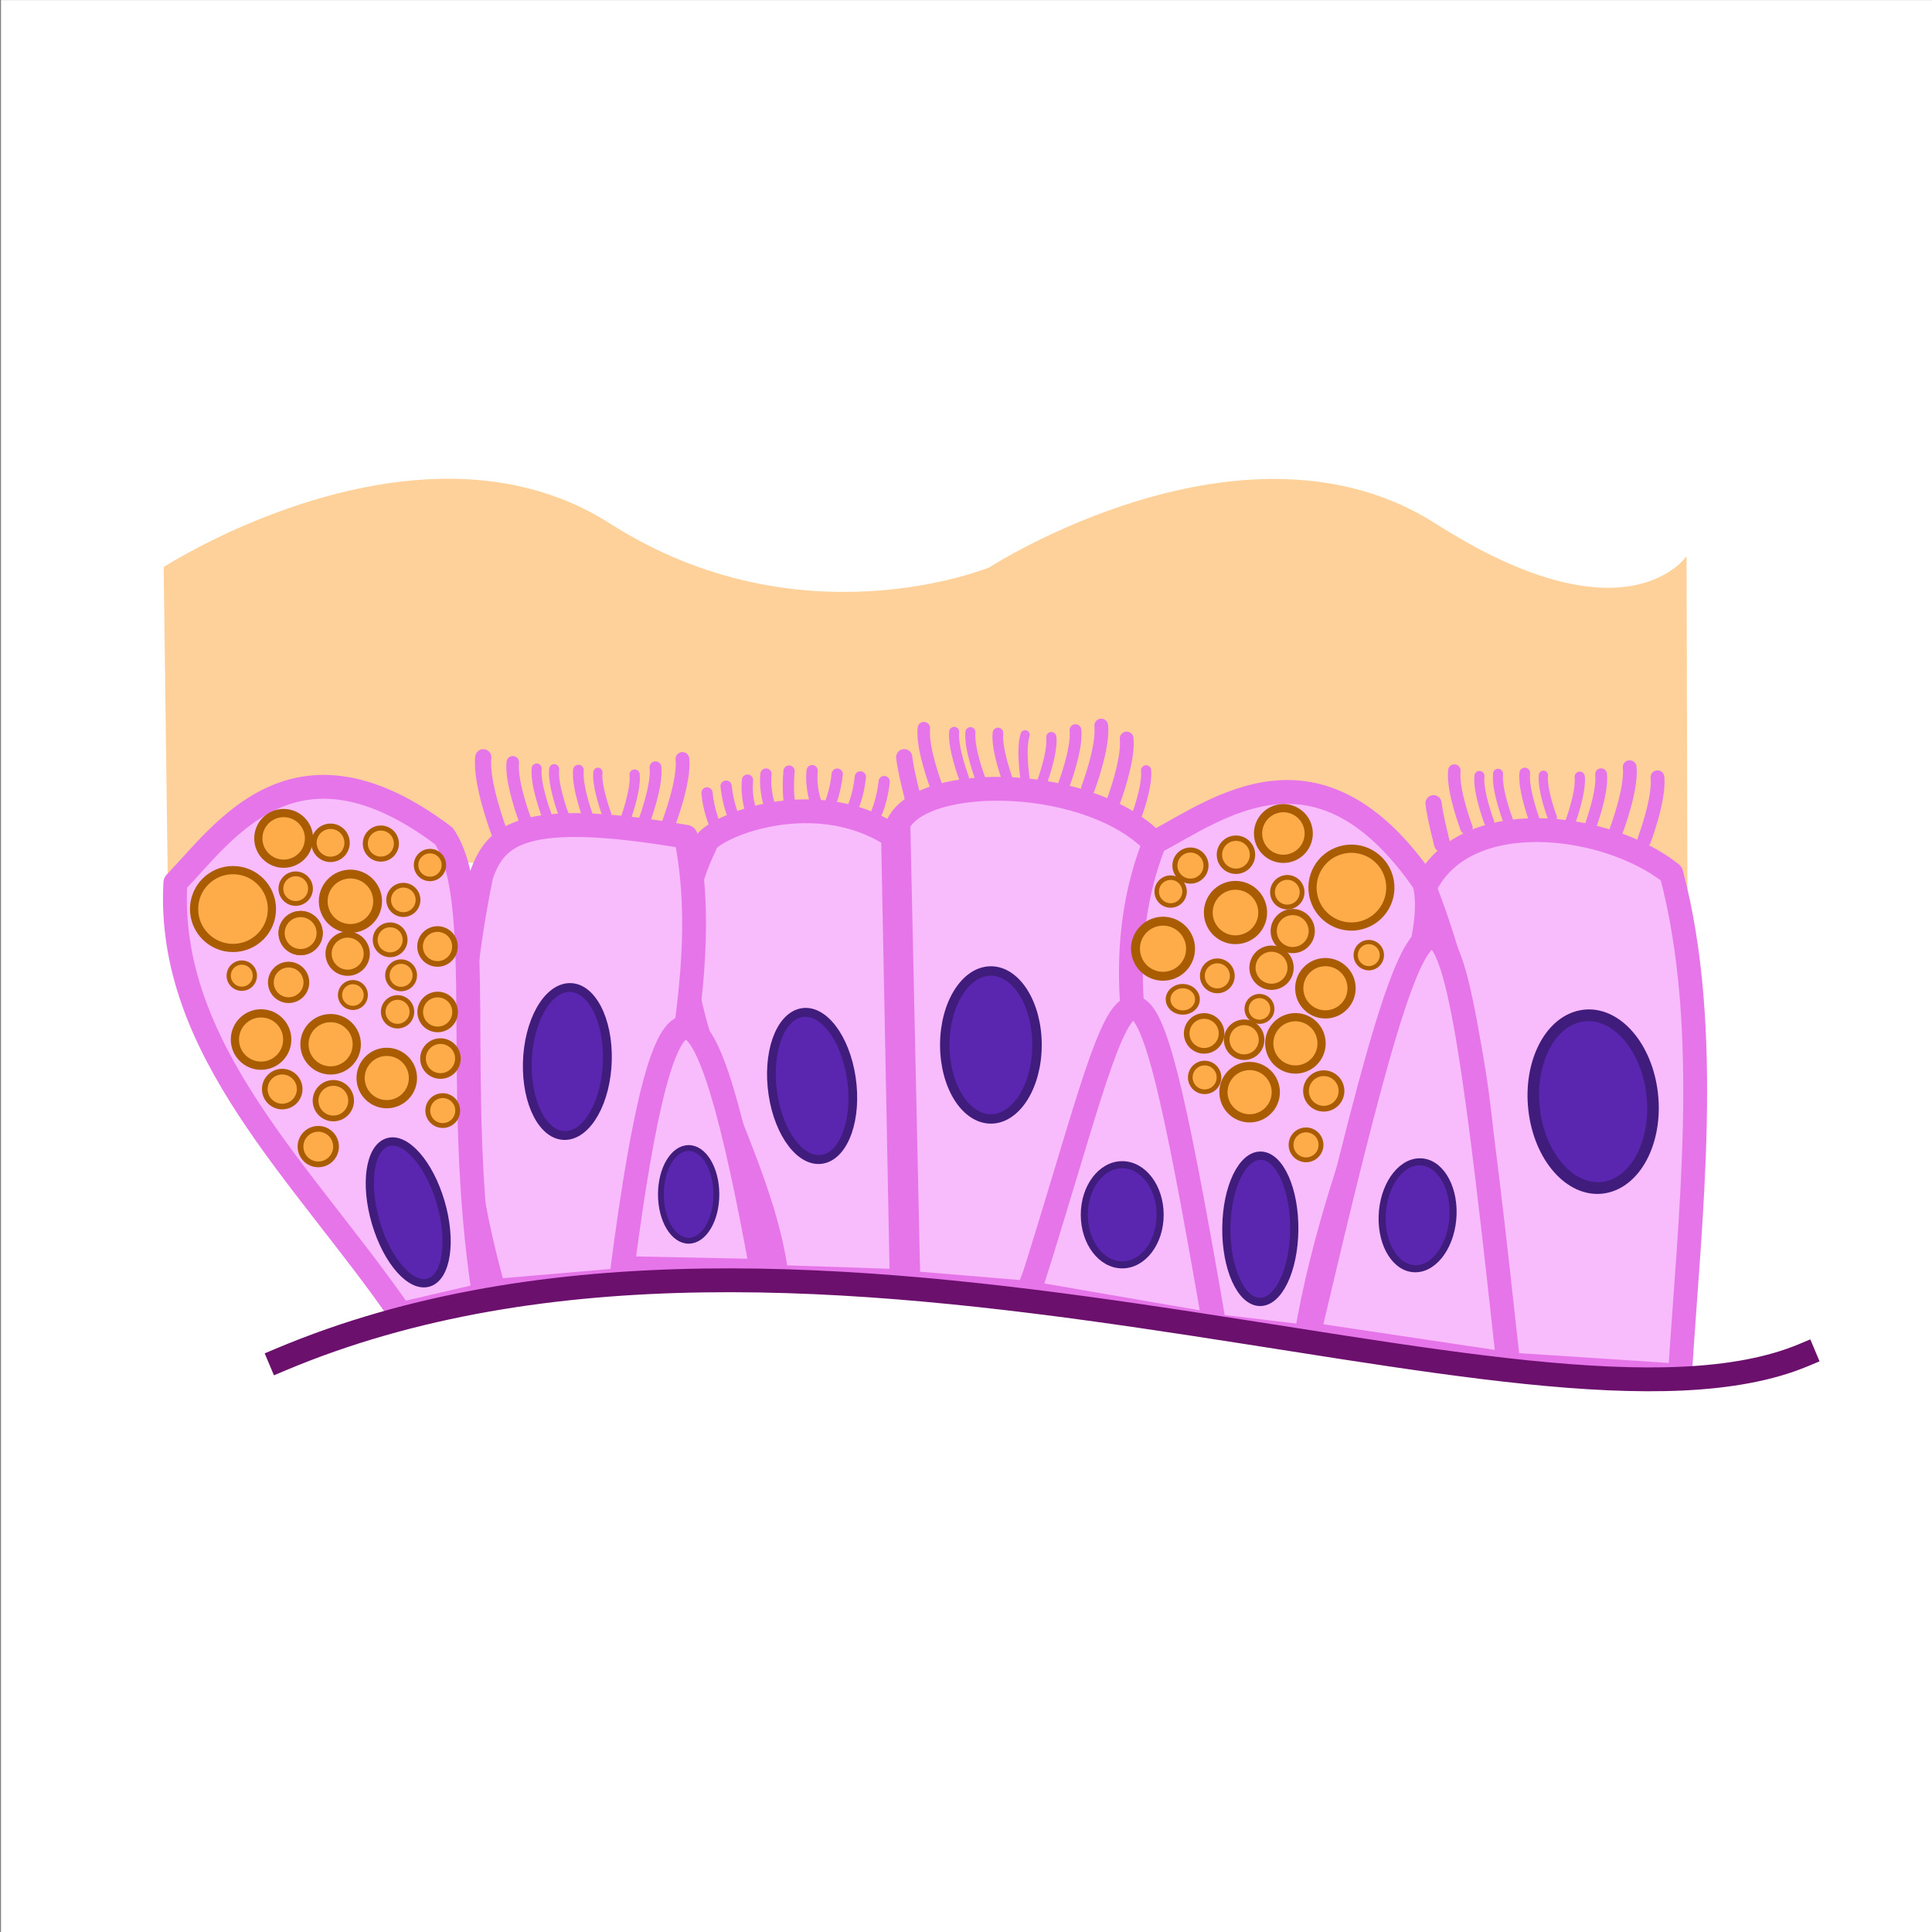
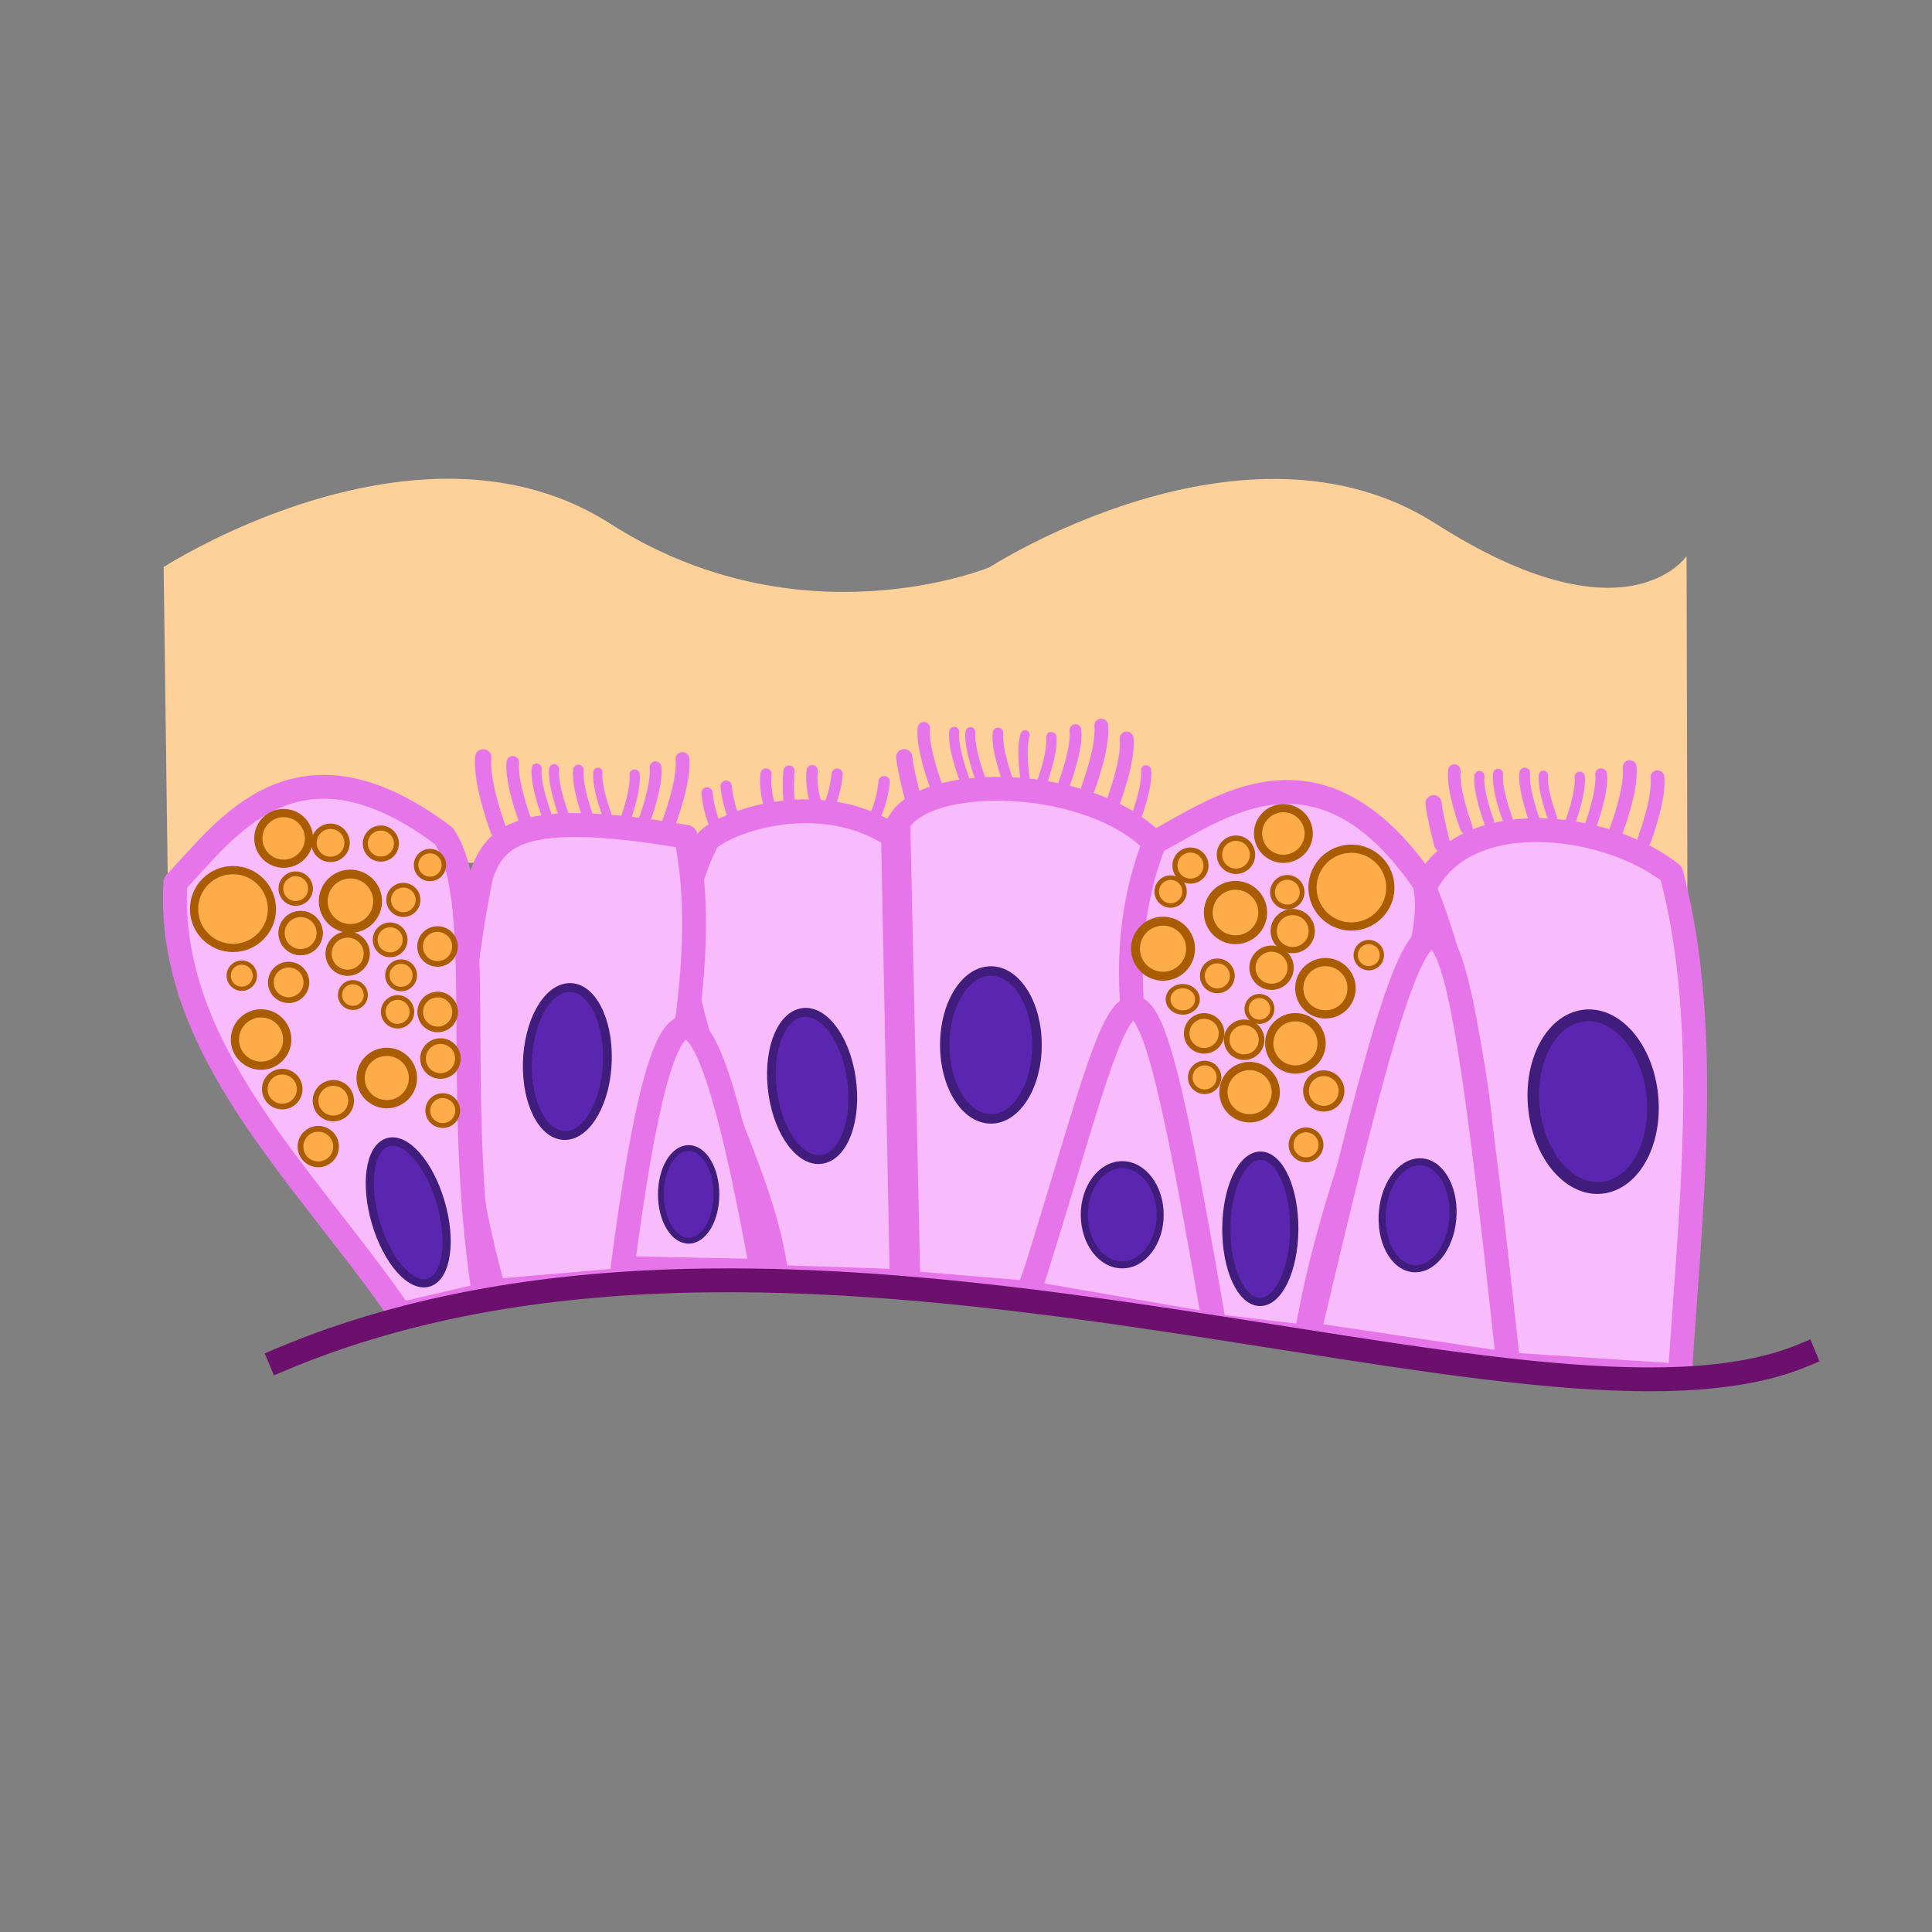
<svg xmlns="http://www.w3.org/2000/svg" xmlns:ns1="http://sodipodi.sourceforge.net/DTD/sodipodi-0.dtd" xmlns:ns2="http://www.inkscape.org/namespaces/inkscape" xmlns:xlink="http://www.w3.org/1999/xlink" width="720" height="720" viewBox="0 0 720 720" version="1.1" id="svg1" xml:space="preserve" ns1:docname="Epithel.svg" ns2:version="1.2.2 (b0a8486541, 2022-12-01)">
  <rect x="0" y="0" width="720" height="720" fill="#808080" stroke="none" />
  <ns1:namedview id="namedview1" pagecolor="#505050" bordercolor="#ffffff" borderopacity="1" ns2:showpageshadow="0" ns2:pageopacity="0" ns2:pagecheckerboard="1" ns2:deskcolor="#d1d1d1" ns2:document-units="mm" ns2:zoom="0.73720242" ns2:cx="140.39563" ns2:cy="508.67983" ns2:current-layer="g311" showgrid="false" ns2:window-width="3840" ns2:window-height="1009" ns2:window-x="-8" ns2:window-y="-8" ns2:window-maximized="1" />
  <defs id="defs1" />
  <g id="layer1" transform="translate(-838.17,-103.475)">
    <g id="g315" transform="matrix(2.626,0,0,2.626,-1389.179,-126.222)">
      <g id="g312">
-         <rect style="fill:#ffffff;stroke-width:3.599;stroke-linecap:square;paint-order:stroke markers fill" id="rect2" width="274.228" height="274.228" x="848.334" y="87.485" />
        <g id="g311">
          <path id="path284" style="font-variation-settings:normal;vector-effect:none;fill:#fed19a;fill-opacity:1;stroke:none;stroke-width:1.167;stroke-linecap:square;stroke-linejoin:round;stroke-miterlimit:4;stroke-dasharray:none;stroke-dashoffset:0;stroke-opacity:1;-inkscape-stroke:none;paint-order:stroke markers fill" d="m 910.742,155.421 c -20.59,0.4 -39.328,12.525 -39.328,12.525 l 0.719,54.436 c 0,0 36.273,-23.472 63.338,-6.18 27.065,17.292 53.865,6.211 53.865,6.211 0,0 36.273,-23.474 63.338,-6.182 27.064,17.292 35.012,7.23 35.012,7.23 l -0.146,-57.066 c 0,0 -8.519,12.693 -35.584,-4.6 -27.064,-17.292 -63.338,6.182 -63.338,6.182 0,0 -26.801,11.082 -53.865,-6.211 -7.612,-4.864 -15.953,-6.502 -24.01,-6.346 z" />
          <use id="use214" xlink:href="#path213" transform="matrix(0.774,0,0,0.774,211.381,44.771)" x="0" y="0" />
          <g id="g131" transform="rotate(-6.149,89.185,-7121.331)">
            <path style="fill:#f8bbfb;fill-opacity:1;stroke:#e775ea;stroke-width:3.383;stroke-linecap:square;stroke-linejoin:round;stroke-opacity:1;paint-order:stroke markers fill" d="m 161.845,319.279 c -0.294,-20.849 -16.011,-42.253 -3.566,-61.954 -0.233,-1.913 15.682,-7.478 26.674,1.503 l -5.541,62.941 z" id="path131" />
            <path style="fill:#f8bbfb;fill-opacity:1;stroke:#e775ea;stroke-width:3.383;stroke-linecap:square;stroke-linejoin:round;stroke-opacity:1;paint-order:stroke markers fill" d="m 143.114,317.414 c 4.728,-20.308 14.501,-41.936 12.605,-61.618 -22.995,-6.553 -26.83,-3.02 -29.438,2.288 -7.273,22.809 -7.743,39.85 -4.542,58.874 z" id="path139" />
          </g>
          <use id="use215" xlink:href="#path213" transform="matrix(0.621,0,0,0.621,355.037,75.475)" x="0" y="0" />
          <g id="g140" transform="rotate(-24.504,420.61,-1513.413)">
            <path style="fill:#f8bbfb;fill-opacity:1;stroke:#e775ea;stroke-width:3.383;stroke-linecap:square;stroke-linejoin:round;stroke-opacity:1;paint-order:stroke markers fill" d="m 120.099,313.904 c -4.186,-23.601 -14.736,-47.932 -3.715,-68.962 9.404,-3.707 24.841,-13.464 37.439,9.777 1.794,10.955 -13.933,33.355 -21.838,61.584 z" id="path140" />
          </g>
          <g id="g130" transform="matrix(-0.986,0.165,0.165,0.986,1029.61,-66.604)">
            <path style="fill:#f8bbfb;fill-opacity:1;stroke:#e775ea;stroke-width:3.383;stroke-linecap:square;stroke-linejoin:round;stroke-opacity:1;paint-order:stroke markers fill" d="m 127.546,317.843 c 0.617,-45.549 5.665,-48.837 19.424,-3.657 z" id="path130" />
          </g>
          <g id="g132" transform="matrix(-0.994,-0.107,-0.107,0.994,1153.109,-31.605)">
            <path style="fill:#f8bbfb;fill-opacity:1;stroke:#e775ea;stroke-width:3.383;stroke-linecap:square;stroke-linejoin:round;stroke-opacity:1;paint-order:stroke markers fill" d="m 125.837,317.895 c -6.125,-21.325 -12.9,-44.23 -11.394,-65.11 10.044,-8.883 33.912,-6.662 36.747,0.864 l -8.392,64.651 z" id="path132" />
          </g>
          <path style="fill:#f8bbfb;fill-opacity:1;stroke:#e775ea;stroke-width:3.383;stroke-linecap:square;stroke-linejoin:round;stroke-opacity:1;paint-order:stroke markers fill" d="m 1057.956,280.818 c 2.855,-22.632 0.453,-46.742 -7.588,-67.362 5.587,-11.826 25.843,-9.319 35.013,-2.015 5.88,22.161 2.601,48.962 1.216,71.25 z" id="path135" />
          <g id="g134" transform="rotate(-6.149,211.297,-8111.568)">
            <path style="fill:#f8bbfb;fill-opacity:1;stroke:#e775ea;stroke-width:3.383;stroke-linecap:square;stroke-linejoin:round;stroke-opacity:1;paint-order:stroke markers fill" d="m 117.24,313.994 c -4.186,-23.601 -11.877,-48.022 -0.855,-69.052 9.404,-3.707 24.841,-13.464 37.439,9.777 1.794,10.955 -15.665,34.037 -23.569,62.266 z" id="path134" />
          </g>
          <g id="g133" transform="matrix(-0.994,-0.107,-0.107,0.994,1188.698,-27.818)">
            <path style="fill:#f8bbfb;fill-opacity:1;stroke:#e775ea;stroke-width:3.383;stroke-linecap:square;stroke-linejoin:round;stroke-opacity:1;paint-order:stroke markers fill" d="m 134.78,319.656 c 18.822,-65.976 16.976,-49.063 26.659,-1.709 z" id="path133" />
          </g>
          <g id="g141" transform="matrix(-0.994,-0.107,-0.107,0.994,1229.101,-22.666)">
            <path style="fill:#f8bbfb;fill-opacity:1;stroke:#e775ea;stroke-width:3.383;stroke-linecap:square;stroke-linejoin:round;stroke-opacity:1;paint-order:stroke markers fill" d="m 133.428,319.901 c 16.93,-77.235 18.827,-80.023 28.609,-1.18 z" id="path141" />
          </g>
          <path style="fill:none;fill-opacity:1;stroke:#6c106e;stroke-width:3.383;stroke-linecap:square;stroke-opacity:1;paint-order:stroke markers fill" d="m 887.969,280.435 c 75.309,-31.784 177.851,15.449 216.23,-0.674" id="path136" />
          <circle style="font-variation-settings:normal;fill:#feac4a;fill-opacity:1;stroke:#aa5c01;stroke-width:1.164;stroke-linecap:square;stroke-linejoin:round;stroke-miterlimit:4;stroke-dasharray:none;stroke-dashoffset:0;stroke-opacity:1;paint-order:stroke markers fill" id="path142" cx="881.257" cy="216.477" r="5.523" />
          <circle style="font-variation-settings:normal;vector-effect:none;fill:#feac4a;fill-opacity:1;stroke:#aa5c01;stroke-width:1.164;stroke-linecap:square;stroke-linejoin:round;stroke-miterlimit:4;stroke-dasharray:none;stroke-dashoffset:0;stroke-opacity:1;-inkscape-stroke:none;paint-order:stroke markers fill;stop-color:#000000" id="circle142" cx="888.447" cy="206.45" r="3.595" />
          <use id="use142" xlink:href="#circle142" transform="matrix(-0.77,-0.748,0.748,-0.77,1427.6,1038.897)" style="font-variation-settings:normal;vector-effect:none;fill:#feac4a;fill-opacity:1;stroke:#aa5c01;stroke-width:1.084;stroke-linecap:square;stroke-linejoin:round;stroke-miterlimit:4;stroke-dasharray:none;stroke-dashoffset:0;stroke-opacity:1;-inkscape-stroke:none;paint-order:stroke markers fill;stop-color:#000000" x="0" y="0" />
          <use id="use143" xlink:href="#circle142" transform="matrix(0.111,-0.58,0.58,0.111,685.2,713.23)" style="font-variation-settings:normal;vector-effect:none;fill:#feac4a;fill-opacity:1;stroke:#aa5c01;stroke-width:1.97;stroke-linecap:square;stroke-linejoin:round;stroke-miterlimit:4;stroke-dasharray:none;stroke-dashoffset:0;stroke-opacity:1;-inkscape-stroke:none;paint-order:stroke markers fill;stop-color:#000000" x="0" y="0" />
          <use id="use144" xlink:href="#circle142" transform="matrix(-0.579,-0.029,0.029,-0.579,1413.856,360.48)" style="font-variation-settings:normal;vector-effect:none;fill:#feac4a;fill-opacity:1;stroke:#aa5c01;stroke-width:2.009;stroke-linecap:square;stroke-linejoin:round;stroke-miterlimit:4;stroke-dasharray:none;stroke-dashoffset:0;stroke-opacity:1;-inkscape-stroke:none;paint-order:stroke markers fill;stop-color:#000000" x="0" y="0" />
          <use id="use145" xlink:href="#circle142" transform="matrix(-0.025,-0.613,0.613,-0.025,797.897,756.966)" style="font-variation-settings:normal;vector-effect:none;fill:#feac4a;fill-opacity:1;stroke:#aa5c01;stroke-width:1.897;stroke-linecap:square;stroke-linejoin:round;stroke-miterlimit:4;stroke-dasharray:none;stroke-dashoffset:0;stroke-opacity:1;-inkscape-stroke:none;paint-order:stroke markers fill;stop-color:#000000" x="0" y="0" />
          <use id="use146" xlink:href="#circle142" transform="matrix(-0.581,-0.299,0.299,-0.581,1349.557,592.673)" style="font-variation-settings:normal;vector-effect:none;fill:#feac4a;fill-opacity:1;stroke:#aa5c01;stroke-width:1.782;stroke-linecap:square;stroke-linejoin:round;stroke-miterlimit:4;stroke-dasharray:none;stroke-dashoffset:0;stroke-opacity:1;-inkscape-stroke:none;paint-order:stroke markers fill;stop-color:#000000" x="0" y="0" />
          <use id="use147" xlink:href="#circle142" transform="matrix(0.396,-0.579,0.579,0.396,417.791,659.544)" x="0" y="0" />
          <use id="use148" xlink:href="#circle142" transform="matrix(-0.497,-0.107,0.107,-0.497,1317.741,426.349)" x="0" y="0" />
          <use id="use149" xlink:href="#circle142" transform="matrix(-0.71,0.245,-0.245,-0.71,1572.233,148.797)" x="0" y="0" />
          <use id="use150" xlink:href="#circle142" transform="matrix(0.549,-0.002,0.002,0.549,421.041,98.667)" style="font-variation-settings:normal;vector-effect:none;fill:#feac4a;fill-opacity:1;stroke:#aa5c01;stroke-width:2.122;stroke-linecap:square;stroke-linejoin:round;stroke-miterlimit:4;stroke-dasharray:none;stroke-dashoffset:0;stroke-opacity:1;-inkscape-stroke:none;paint-order:stroke markers fill;stop-color:#000000" x="0" y="0" />
          <use id="use151" xlink:href="#circle142" transform="matrix(-0.582,-0.052,0.052,-0.582,1396.496,379.936)" style="font-variation-settings:normal;vector-effect:none;fill:#feac4a;fill-opacity:1;stroke:#aa5c01;stroke-width:1.992;stroke-linecap:square;stroke-linejoin:round;stroke-miterlimit:4;stroke-dasharray:none;stroke-dashoffset:0;stroke-opacity:1;-inkscape-stroke:none;paint-order:stroke markers fill;stop-color:#000000" x="0" y="0" />
          <use id="use152" xlink:href="#circle142" transform="matrix(-0.525,-0.212,0.212,-0.525,1327.278,527.8)" x="0" y="0" />
          <use id="use153" xlink:href="#circle142" transform="matrix(-0.502,-0.202,0.202,-0.502,1309.411,508.987)" x="0" y="0" />
          <use id="use154" xlink:href="#circle142" transform="matrix(-0.448,0.523,-0.523,-0.448,1416.279,-150.377)" x="0" y="0" />
          <use id="use155" xlink:href="#circle142" transform="matrix(0.592,-0.466,0.466,0.592,275.364,514.607)" style="font-variation-settings:normal;vector-effect:none;fill:#feac4a;fill-opacity:1;stroke:#aa5c01;stroke-width:1.546;stroke-linecap:square;stroke-linejoin:round;stroke-miterlimit:4;stroke-dasharray:none;stroke-dashoffset:0;stroke-opacity:1;-inkscape-stroke:none;paint-order:stroke markers fill;stop-color:#000000" x="0" y="0" />
          <use id="use157" xlink:href="#circle142" transform="matrix(0.483,0.183,-0.183,0.483,491.165,-36.368)" x="0" y="0" />
          <circle style="font-variation-settings:normal;vector-effect:none;fill:#feac4a;fill-opacity:1;stroke:#aa5c01;stroke-width:1.164;stroke-linecap:square;stroke-linejoin:round;stroke-miterlimit:4;stroke-dasharray:none;stroke-dashoffset:0;stroke-opacity:1;-inkscape-stroke:none;paint-order:stroke markers fill;stop-color:#000000" id="circle162" cx="885.241" cy="234.996" r="3.714" />
-           <circle style="font-variation-settings:normal;vector-effect:none;fill:#feac4a;fill-opacity:1;stroke:#aa5c01;stroke-width:1.164;stroke-linecap:square;stroke-linejoin:round;stroke-miterlimit:4;stroke-dasharray:none;stroke-dashoffset:0;stroke-opacity:1;-inkscape-stroke:none;paint-order:stroke markers fill;stop-color:#000000" id="circle163" cx="895.11" cy="235.668" r="3.714" />
          <circle style="font-variation-settings:normal;vector-effect:none;fill:#feac4a;fill-opacity:1;stroke:#aa5c01;stroke-width:1.164;stroke-linecap:square;stroke-linejoin:round;stroke-miterlimit:4;stroke-dasharray:none;stroke-dashoffset:0;stroke-opacity:1;-inkscape-stroke:none;paint-order:stroke markers fill;stop-color:#000000" id="circle164" cx="903.08" cy="240.458" r="3.714" />
          <use id="use164" xlink:href="#circle142" transform="matrix(-0.448,0.523,-0.523,-0.448,1416.301,-141.083)" x="0" y="0" />
          <use id="use165" xlink:href="#circle142" transform="matrix(-0.448,0.523,-0.523,-0.448,1416.698,-134.472)" x="0" y="0" />
          <use id="use166" xlink:href="#circle142" transform="matrix(-0.448,0.523,-0.523,-0.448,1394.242,-130.137)" x="0" y="0" />
          <use id="use167" xlink:href="#circle142" transform="matrix(0.396,-0.579,0.579,0.396,424.139,676.332)" x="0" y="0" />
          <use id="use168" xlink:href="#circle142" transform="matrix(0.396,-0.579,0.579,0.396,422,682.847)" x="0" y="0" />
          <use id="use169" xlink:href="#circle142" transform="matrix(0.111,-0.58,0.58,0.111,692.664,737.462)" x="0" y="0" />
          <ellipse style="font-variation-settings:normal;vector-effect:none;fill:#5a26b0;fill-opacity:1;stroke:#401c7d;stroke-width:1.168;stroke-linecap:square;stroke-linejoin:round;stroke-miterlimit:4;stroke-dasharray:none;stroke-dashoffset:0;stroke-opacity:1;-inkscape-stroke:none;paint-order:stroke markers fill;stop-color:#000000" id="circle48-1" cx="-796.097" cy="523.811" transform="matrix(-0.952,0.305,0.283,0.959,0,0)" rx="4.823" ry="10.378" />
          <circle style="font-variation-settings:normal;fill:#feac4a;fill-opacity:1;stroke:#aa5c01;stroke-width:1.164;stroke-linecap:square;stroke-linejoin:round;stroke-miterlimit:4;stroke-dasharray:none;stroke-dashoffset:0;stroke-opacity:1;paint-order:stroke markers fill" id="circle191" cx="-942.216" cy="489.255" r="5.523" transform="matrix(-0.962,0.273,0.273,0.962,0,0)" />
          <circle style="font-variation-settings:normal;vector-effect:none;fill:#feac4a;fill-opacity:1;stroke:#aa5c01;stroke-width:1.164;stroke-linecap:square;stroke-linejoin:round;stroke-miterlimit:4;stroke-dasharray:none;stroke-dashoffset:0;stroke-opacity:1;-inkscape-stroke:none;paint-order:stroke markers fill;stop-color:#000000" id="circle192" cx="-935.026" cy="479.229" r="3.595" transform="matrix(-0.962,0.273,0.273,0.962,0,0)" />
          <use id="use192" xlink:href="#circle142" transform="matrix(0.537,-0.93,-0.93,-0.537,738.428,1154.093)" style="font-variation-settings:normal;vector-effect:none;fill:#feac4a;fill-opacity:1;stroke:#aa5c01;stroke-width:1.084;stroke-linecap:square;stroke-linejoin:round;stroke-miterlimit:4;stroke-dasharray:none;stroke-dashoffset:0;stroke-opacity:1;-inkscape-stroke:none;paint-order:stroke markers fill;stop-color:#000000" x="0" y="0" />
          <use id="use193" xlink:href="#circle142" transform="matrix(-0.265,-0.528,-0.528,0.265,1365.393,640.351)" style="font-variation-settings:normal;vector-effect:none;fill:#feac4a;fill-opacity:1;stroke:#aa5c01;stroke-width:1.97;stroke-linecap:square;stroke-linejoin:round;stroke-miterlimit:4;stroke-dasharray:none;stroke-dashoffset:0;stroke-opacity:1;-inkscape-stroke:none;paint-order:stroke markers fill;stop-color:#000000" x="0" y="0" />
          <use id="use195" xlink:href="#circle142" transform="matrix(-0.143,-0.597,-0.597,0.143,1267.434,711.19)" style="font-variation-settings:normal;vector-effect:none;fill:#feac4a;fill-opacity:1;stroke:#aa5c01;stroke-width:1.897;stroke-linecap:square;stroke-linejoin:round;stroke-miterlimit:4;stroke-dasharray:none;stroke-dashoffset:0;stroke-opacity:1;-inkscape-stroke:none;paint-order:stroke markers fill;stop-color:#000000" x="0" y="0" />
          <use id="use196" xlink:href="#circle142" transform="matrix(0.477,-0.446,-0.446,-0.477,691.881,703.494)" style="font-variation-settings:normal;vector-effect:none;fill:#feac4a;fill-opacity:1;stroke:#aa5c01;stroke-width:1.782;stroke-linecap:square;stroke-linejoin:round;stroke-miterlimit:4;stroke-dasharray:none;stroke-dashoffset:0;stroke-opacity:1;-inkscape-stroke:none;paint-order:stroke markers fill;stop-color:#000000" x="0" y="0" />
          <use id="use198" xlink:href="#circle142" transform="matrix(0.449,-0.238,-0.238,-0.449,677.154,534.796)" x="0" y="0" />
          <use id="use199" xlink:href="#circle142" transform="matrix(0.75,0.042,0.042,-0.75,356.642,337.125)" x="0" y="0" />
          <use id="use200" xlink:href="#circle142" transform="matrix(-0.529,0.147,0.147,0.529,1453.962,-25.816)" style="font-variation-settings:normal;vector-effect:none;fill:#feac4a;fill-opacity:1;stroke:#aa5c01;stroke-width:2.122;stroke-linecap:square;stroke-linejoin:round;stroke-miterlimit:4;stroke-dasharray:none;stroke-dashoffset:0;stroke-opacity:1;-inkscape-stroke:none;paint-order:stroke markers fill;stop-color:#000000" x="0" y="0" />
          <use id="use201" xlink:href="#circle142" transform="matrix(0.546,-0.208,-0.208,-0.546,588.729,511.608)" style="font-variation-settings:normal;vector-effect:none;fill:#feac4a;fill-opacity:1;stroke:#aa5c01;stroke-width:1.992;stroke-linecap:square;stroke-linejoin:round;stroke-miterlimit:4;stroke-dasharray:none;stroke-dashoffset:0;stroke-opacity:1;-inkscape-stroke:none;paint-order:stroke markers fill;stop-color:#000000" x="0" y="0" />
          <use id="use202" xlink:href="#circle142" transform="matrix(0.448,-0.347,-0.347,-0.448,692.762,641.153)" x="0" y="0" />
          <use id="use203" xlink:href="#circle142" transform="matrix(0.458,-0.319,-0.355,-0.412,682.425,597.762)" x="0" y="0" />
          <use id="use205" xlink:href="#circle142" transform="matrix(-0.696,-0.287,-0.287,0.696,1706.252,336.102)" style="font-variation-settings:normal;vector-effect:none;fill:#feac4a;fill-opacity:1;stroke:#aa5c01;stroke-width:1.546;stroke-linecap:square;stroke-linejoin:round;stroke-miterlimit:4;stroke-dasharray:none;stroke-dashoffset:0;stroke-opacity:1;-inkscape-stroke:none;paint-order:stroke markers fill;stop-color:#000000" x="0" y="0" />
          <use id="use206" xlink:href="#circle142" transform="matrix(-0.415,0.308,0.308,0.415,1347.563,-136.301)" x="0" y="0" />
          <circle style="font-variation-settings:normal;vector-effect:none;fill:#feac4a;fill-opacity:1;stroke:#aa5c01;stroke-width:1.164;stroke-linecap:square;stroke-linejoin:round;stroke-miterlimit:4;stroke-dasharray:none;stroke-dashoffset:0;stroke-opacity:1;-inkscape-stroke:none;paint-order:stroke markers fill;stop-color:#000000" id="circle206" cx="-1022.684" cy="284.536" r="3.714" transform="matrix(-0.998,0.055,0.055,0.998,0,0)" />
          <circle style="font-variation-settings:normal;vector-effect:none;fill:#feac4a;fill-opacity:1;stroke:#aa5c01;stroke-width:1.164;stroke-linecap:square;stroke-linejoin:round;stroke-miterlimit:4;stroke-dasharray:none;stroke-dashoffset:0;stroke-opacity:1;-inkscape-stroke:none;paint-order:stroke markers fill;stop-color:#000000" id="circle207" cx="-928.536" cy="508.346" r="3.714" transform="matrix(-0.962,0.273,0.273,0.962,0,0)" />
          <circle style="font-variation-settings:normal;vector-effect:none;fill:#feac4a;fill-opacity:1;stroke:#aa5c01;stroke-width:1.164;stroke-linecap:square;stroke-linejoin:round;stroke-miterlimit:4;stroke-dasharray:none;stroke-dashoffset:0;stroke-opacity:1;-inkscape-stroke:none;paint-order:stroke markers fill;stop-color:#000000" id="circle208" cx="-920.393" cy="513.236" r="3.714" transform="matrix(-0.962,0.273,0.273,0.962,0,0)" />
          <use id="use208" xlink:href="#circle142" transform="matrix(0.905,0.602,0.602,-0.905,84.914,-125.9)" x="0" y="0" />
          <use id="use209" xlink:href="#circle142" transform="matrix(0.573,0.381,0.381,-0.573,431.338,13.923)" x="0" y="0" />
          <use id="use210" xlink:href="#circle142" transform="matrix(0.573,0.381,0.381,-0.573,437.016,14.824)" x="0" y="0" />
          <use id="use211" xlink:href="#circle142" transform="matrix(-0.538,-0.449,-0.449,0.538,1606.732,530.138)" x="0" y="0" />
          <use id="use213" xlink:href="#circle142" transform="matrix(-0.265,-0.528,-0.528,0.265,1377.982,664.335)" x="0" y="0" />
          <ellipse style="font-variation-settings:normal;vector-effect:none;fill:#5a26b0;fill-opacity:1;stroke:#401c7d;stroke-width:1.168;stroke-linecap:square;stroke-linejoin:round;stroke-miterlimit:4;stroke-dasharray:none;stroke-dashoffset:0;stroke-opacity:1;-inkscape-stroke:none;paint-order:stroke markers fill;stop-color:#000000" id="ellipse213" cx="1030.574" cy="226.816" transform="matrix(0.999,0.034,-0.011,1,0,0)" rx="4.823" ry="10.378" />
          <path style="font-variation-settings:normal;fill:none;fill-opacity:1;stroke:#e775ea;stroke-width:2.298;stroke-linecap:round;stroke-linejoin:round;stroke-miterlimit:4;stroke-dasharray:none;stroke-dashoffset:0;stroke-opacity:1;paint-order:stroke markers fill" d="m 918.994,205.454 c 0,0 -2.601,-6.86 -2.218,-10.514" id="path213" />
          <use id="use216" xlink:href="#path213" transform="matrix(0.621,0,0,0.621,357.515,75.572)" x="0" y="0" />
          <use id="use217" xlink:href="#path213" transform="matrix(0.661,0,0,0.661,324.29,67.905)" x="0" y="0" />
          <use id="use218" xlink:href="#path213" transform="matrix(0.571,0,0,0.571,409.565,85.762)" x="0" y="0" />
          <use id="use219" xlink:href="#path213" transform="matrix(-0.63,0,0,0.63,1515.822,74.574)" x="0" y="0" />
          <use id="use220" xlink:href="#path213" transform="matrix(-0.729,0,0,0.729,1609.549,54.242)" x="0" y="0" />
          <use id="use221" xlink:href="#path213" transform="matrix(-0.851,0,0,0.851,1725.217,29.287)" x="0" y="0" />
          <use id="use250" xlink:href="#path213" transform="matrix(0.774,0,0,0.774,269.719,39.933)" x="0" y="0" />
          <use id="use251" xlink:href="#path213" transform="matrix(0.621,0,0,0.621,414.29,70.275)" x="0" y="0" />
          <path style="font-variation-settings:normal;fill:none;fill-opacity:1;stroke:#e775ea;stroke-width:2.298;stroke-linecap:round;stroke-linejoin:round;stroke-miterlimit:4;stroke-dasharray:none;stroke-dashoffset:0;stroke-opacity:1;paint-order:stroke markers fill" d="m 977.737,200.724 c 0,0 -1.024,-3.917 -1.223,-5.798" id="path251" />
          <use id="use252" xlink:href="#path213" transform="matrix(0.621,0,0,0.621,416.594,70.317)" x="0" y="0" />
          <use id="use253" xlink:href="#path213" transform="matrix(0.661,0,0,0.661,383.83,62.643)" x="0" y="0" />
          <use id="use254" xlink:href="#path213" transform="matrix(0.559,0.12,-0.12,0.559,504.587,-27.231)" x="0" y="0" />
          <use id="use255" xlink:href="#path213" transform="matrix(-0.63,0,0,0.63,1574.958,69.261)" x="0" y="0" />
          <use id="use256" xlink:href="#path213" transform="matrix(-0.729,0,0,0.729,1669.147,48.978)" x="0" y="0" />
          <use id="use257" xlink:href="#path213" transform="matrix(-0.851,0,0,0.851,1784.651,24.545)" x="0" y="0" />
          <use id="use258" xlink:href="#path213" transform="matrix(0.774,0,0,0.774,345.002,45.948)" x="0" y="0" />
          <use id="use259" xlink:href="#path213" transform="matrix(0.621,0,0,0.621,488.828,76.534)" x="0" y="0" />
          <path style="font-variation-settings:normal;fill:none;fill-opacity:1;stroke:#e775ea;stroke-width:2.298;stroke-linecap:round;stroke-linejoin:round;stroke-miterlimit:4;stroke-dasharray:none;stroke-dashoffset:0;stroke-opacity:1;paint-order:stroke markers fill" d="m 1052.856,207.261 c 0,0 -1.024,-3.917 -1.223,-5.798" id="path259" />
          <use id="use260" xlink:href="#path213" transform="matrix(0.621,0,0,0.621,491.472,76.225)" x="0" y="0" />
          <use id="use261" xlink:href="#path213" transform="matrix(0.661,0,0,0.661,458.588,68.322)" x="0" y="0" />
          <use id="use262" xlink:href="#path213" transform="matrix(0.571,0,0,0.571,543.748,86.181)" x="0" y="0" />
          <use id="use263" xlink:href="#path213" transform="matrix(-0.63,0,0,0.63,1649.946,74.878)" x="0" y="0" />
          <use id="use264" xlink:href="#path213" transform="matrix(-0.729,0,0,0.729,1743.743,55.236)" x="0" y="0" />
          <use id="use265" xlink:href="#path213" transform="matrix(-0.851,0,0,0.851,1859.644,30.45)" x="0" y="0" />
          <use id="use266" xlink:href="#path213" transform="matrix(-0.851,0,0,0.851,1788.255,26.383)" x="0" y="0" />
          <use id="use267" xlink:href="#path213" transform="matrix(-0.63,0,0,0.63,1588.406,73.98)" x="0" y="0" />
          <use id="use268" xlink:href="#path213" transform="matrix(-0.851,0,0,0.851,1863.586,31.879)" x="0" y="0" />
          <path style="font-variation-settings:normal;fill:none;fill-opacity:1;stroke:#e775ea;stroke-width:1.599;stroke-linecap:round;stroke-linejoin:round;stroke-miterlimit:4;stroke-dasharray:none;stroke-dashoffset:0;stroke-opacity:1;paint-order:stroke markers fill" d="m 949.572,204.345 c 0,0 -0.809,-1.877 -1.048,-4.348" id="path268" />
          <path style="font-variation-settings:normal;fill:none;fill-opacity:1;stroke:#e775ea;stroke-width:1.599;stroke-linecap:round;stroke-linejoin:round;stroke-miterlimit:4;stroke-dasharray:none;stroke-dashoffset:0;stroke-opacity:1;paint-order:stroke markers fill" d="m 952.287,203.387 c 0,0 -0.809,-1.877 -1.048,-4.348" id="path269" />
-           <path style="font-variation-settings:normal;fill:none;fill-opacity:1;stroke:#e775ea;stroke-width:1.599;stroke-linecap:round;stroke-linejoin:round;stroke-miterlimit:4;stroke-dasharray:none;stroke-dashoffset:0;stroke-opacity:1;paint-order:stroke markers fill" d="m 954.776,202.597 c 0,0 -0.74,-1.941 -0.501,-4.412" id="path270" />
-           <path style="font-variation-settings:normal;fill:none;fill-opacity:1;stroke:#e775ea;stroke-width:1.599;stroke-linecap:round;stroke-linejoin:round;stroke-miterlimit:4;stroke-dasharray:none;stroke-dashoffset:0;stroke-opacity:1;paint-order:stroke markers fill" d="m 969.243,202.072 c 0,0 0.809,-1.877 1.048,-4.348" id="path271" />
          <path style="font-variation-settings:normal;fill:none;fill-opacity:1;stroke:#e775ea;stroke-width:1.599;stroke-linecap:round;stroke-linejoin:round;stroke-miterlimit:4;stroke-dasharray:none;stroke-dashoffset:0;stroke-opacity:1;paint-order:stroke markers fill" d="m 965.958,201.674 c 0,0 0.809,-1.877 1.048,-4.348" id="path272" />
          <path style="font-variation-settings:normal;fill:none;fill-opacity:1;stroke:#e775ea;stroke-width:1.599;stroke-linecap:round;stroke-linejoin:round;stroke-miterlimit:4;stroke-dasharray:none;stroke-dashoffset:0;stroke-opacity:1;paint-order:stroke markers fill" d="m 960.218,201.41 c 0,0 -0.286,-2.04 -0.047,-4.511" id="path273" />
          <path style="font-variation-settings:normal;fill:none;fill-opacity:1;stroke:#e775ea;stroke-width:1.599;stroke-linecap:round;stroke-linejoin:round;stroke-miterlimit:4;stroke-dasharray:none;stroke-dashoffset:0;stroke-opacity:1;paint-order:stroke markers fill" d="m 957.401,201.732 c 0,0 -0.74,-1.941 -0.501,-4.412" id="path274" />
          <path style="font-variation-settings:normal;fill:none;fill-opacity:1;stroke:#e775ea;stroke-width:1.599;stroke-linecap:round;stroke-linejoin:round;stroke-miterlimit:4;stroke-dasharray:none;stroke-dashoffset:0;stroke-opacity:1;paint-order:stroke markers fill" d="m 963.948,201.254 c 0,0 -0.74,-1.941 -0.501,-4.412" id="path275" />
          <path style="font-variation-settings:normal;fill:none;fill-opacity:1;stroke:#e775ea;stroke-width:1.599;stroke-linecap:round;stroke-linejoin:round;stroke-miterlimit:4;stroke-dasharray:none;stroke-dashoffset:0;stroke-opacity:1;paint-order:stroke markers fill" d="m 972.623,202.741 c 0,0 0.809,-1.877 1.048,-4.348" id="path276" />
          <ellipse style="font-variation-settings:normal;vector-effect:none;fill:#5a26b0;fill-opacity:1;stroke:#401c7d;stroke-width:0.825;stroke-linecap:square;stroke-linejoin:round;stroke-miterlimit:4;stroke-dasharray:none;stroke-dashoffset:0;stroke-opacity:1;-inkscape-stroke:none;paint-order:stroke markers fill;stop-color:#000000" id="path277" cx="945.921" cy="256.973" rx="3.938" ry="6.581" />
          <ellipse style="font-variation-settings:normal;vector-effect:none;fill:#5a26b0;fill-opacity:1;stroke:#401c7d;stroke-width:1.002;stroke-linecap:square;stroke-linejoin:round;stroke-miterlimit:4;stroke-dasharray:none;stroke-dashoffset:0;stroke-opacity:1;-inkscape-stroke:none;paint-order:stroke markers fill;stop-color:#000000" id="ellipse277" cx="1007.452" cy="259.866" rx="5.381" ry="7.107" />
          <ellipse style="font-variation-settings:normal;vector-effect:none;fill:#5a26b0;fill-opacity:1;stroke:#401c7d;stroke-width:1.343;stroke-linecap:square;stroke-linejoin:round;stroke-miterlimit:4;stroke-dasharray:none;stroke-dashoffset:0;stroke-opacity:1;-inkscape-stroke:none;paint-order:stroke markers fill;stop-color:#000000" id="ellipse278" cx="988.815" cy="235.765" rx="6.545" ry="10.495" />
          <ellipse style="font-variation-settings:normal;vector-effect:none;fill:#5a26b0;fill-opacity:1;stroke:#401c7d;stroke-width:1.251;stroke-linecap:square;stroke-linejoin:round;stroke-miterlimit:4;stroke-dasharray:none;stroke-dashoffset:0;stroke-opacity:1;-inkscape-stroke:none;paint-order:stroke markers fill;stop-color:#000000" id="ellipse279" cx="919.005" cy="427.328" rx="5.679" ry="10.501" transform="matrix(0.98,-0.197,0.147,0.989,0,0)" />
          <ellipse style="font-variation-settings:normal;vector-effect:none;fill:#5a26b0;fill-opacity:1;stroke:#401c7d;stroke-width:1.251;stroke-linecap:square;stroke-linejoin:round;stroke-miterlimit:4;stroke-dasharray:none;stroke-dashoffset:0;stroke-opacity:1;-inkscape-stroke:none;paint-order:stroke markers fill;stop-color:#000000" id="ellipse280" cx="935.268" cy="262.433" rx="5.679" ry="10.501" transform="matrix(1,-0.026,-0.025,1,0,0)" />
          <ellipse style="font-variation-settings:normal;vector-effect:none;fill:#5a26b0;fill-opacity:1;stroke:#401c7d;stroke-width:1.001;stroke-linecap:square;stroke-linejoin:round;stroke-miterlimit:4;stroke-dasharray:none;stroke-dashoffset:0;stroke-opacity:1;-inkscape-stroke:none;paint-order:stroke markers fill;stop-color:#000000" id="ellipse281" cx="1057.867" cy="283.212" rx="5.031" ry="7.588" transform="matrix(1,-0.022,-0.03,1,0,0)" />
          <ellipse style="font-variation-settings:normal;vector-effect:none;fill:#5a26b0;fill-opacity:1;stroke:#401c7d;stroke-width:1.652;stroke-linecap:square;stroke-linejoin:round;stroke-miterlimit:4;stroke-dasharray:none;stroke-dashoffset:0;stroke-opacity:1;-inkscape-stroke:none;paint-order:stroke markers fill;stop-color:#000000" id="ellipse282" cx="1028.524" cy="450.359" rx="8.466" ry="12.281" transform="matrix(0.981,-0.196,0.145,0.989,0,0)" />
          <use id="use310" xlink:href="#circle142" transform="matrix(-0.71,0.245,-0.245,-0.71,1572.233,148.797)" x="0" y="0" />
        </g>
      </g>
    </g>
  </g>
</svg>